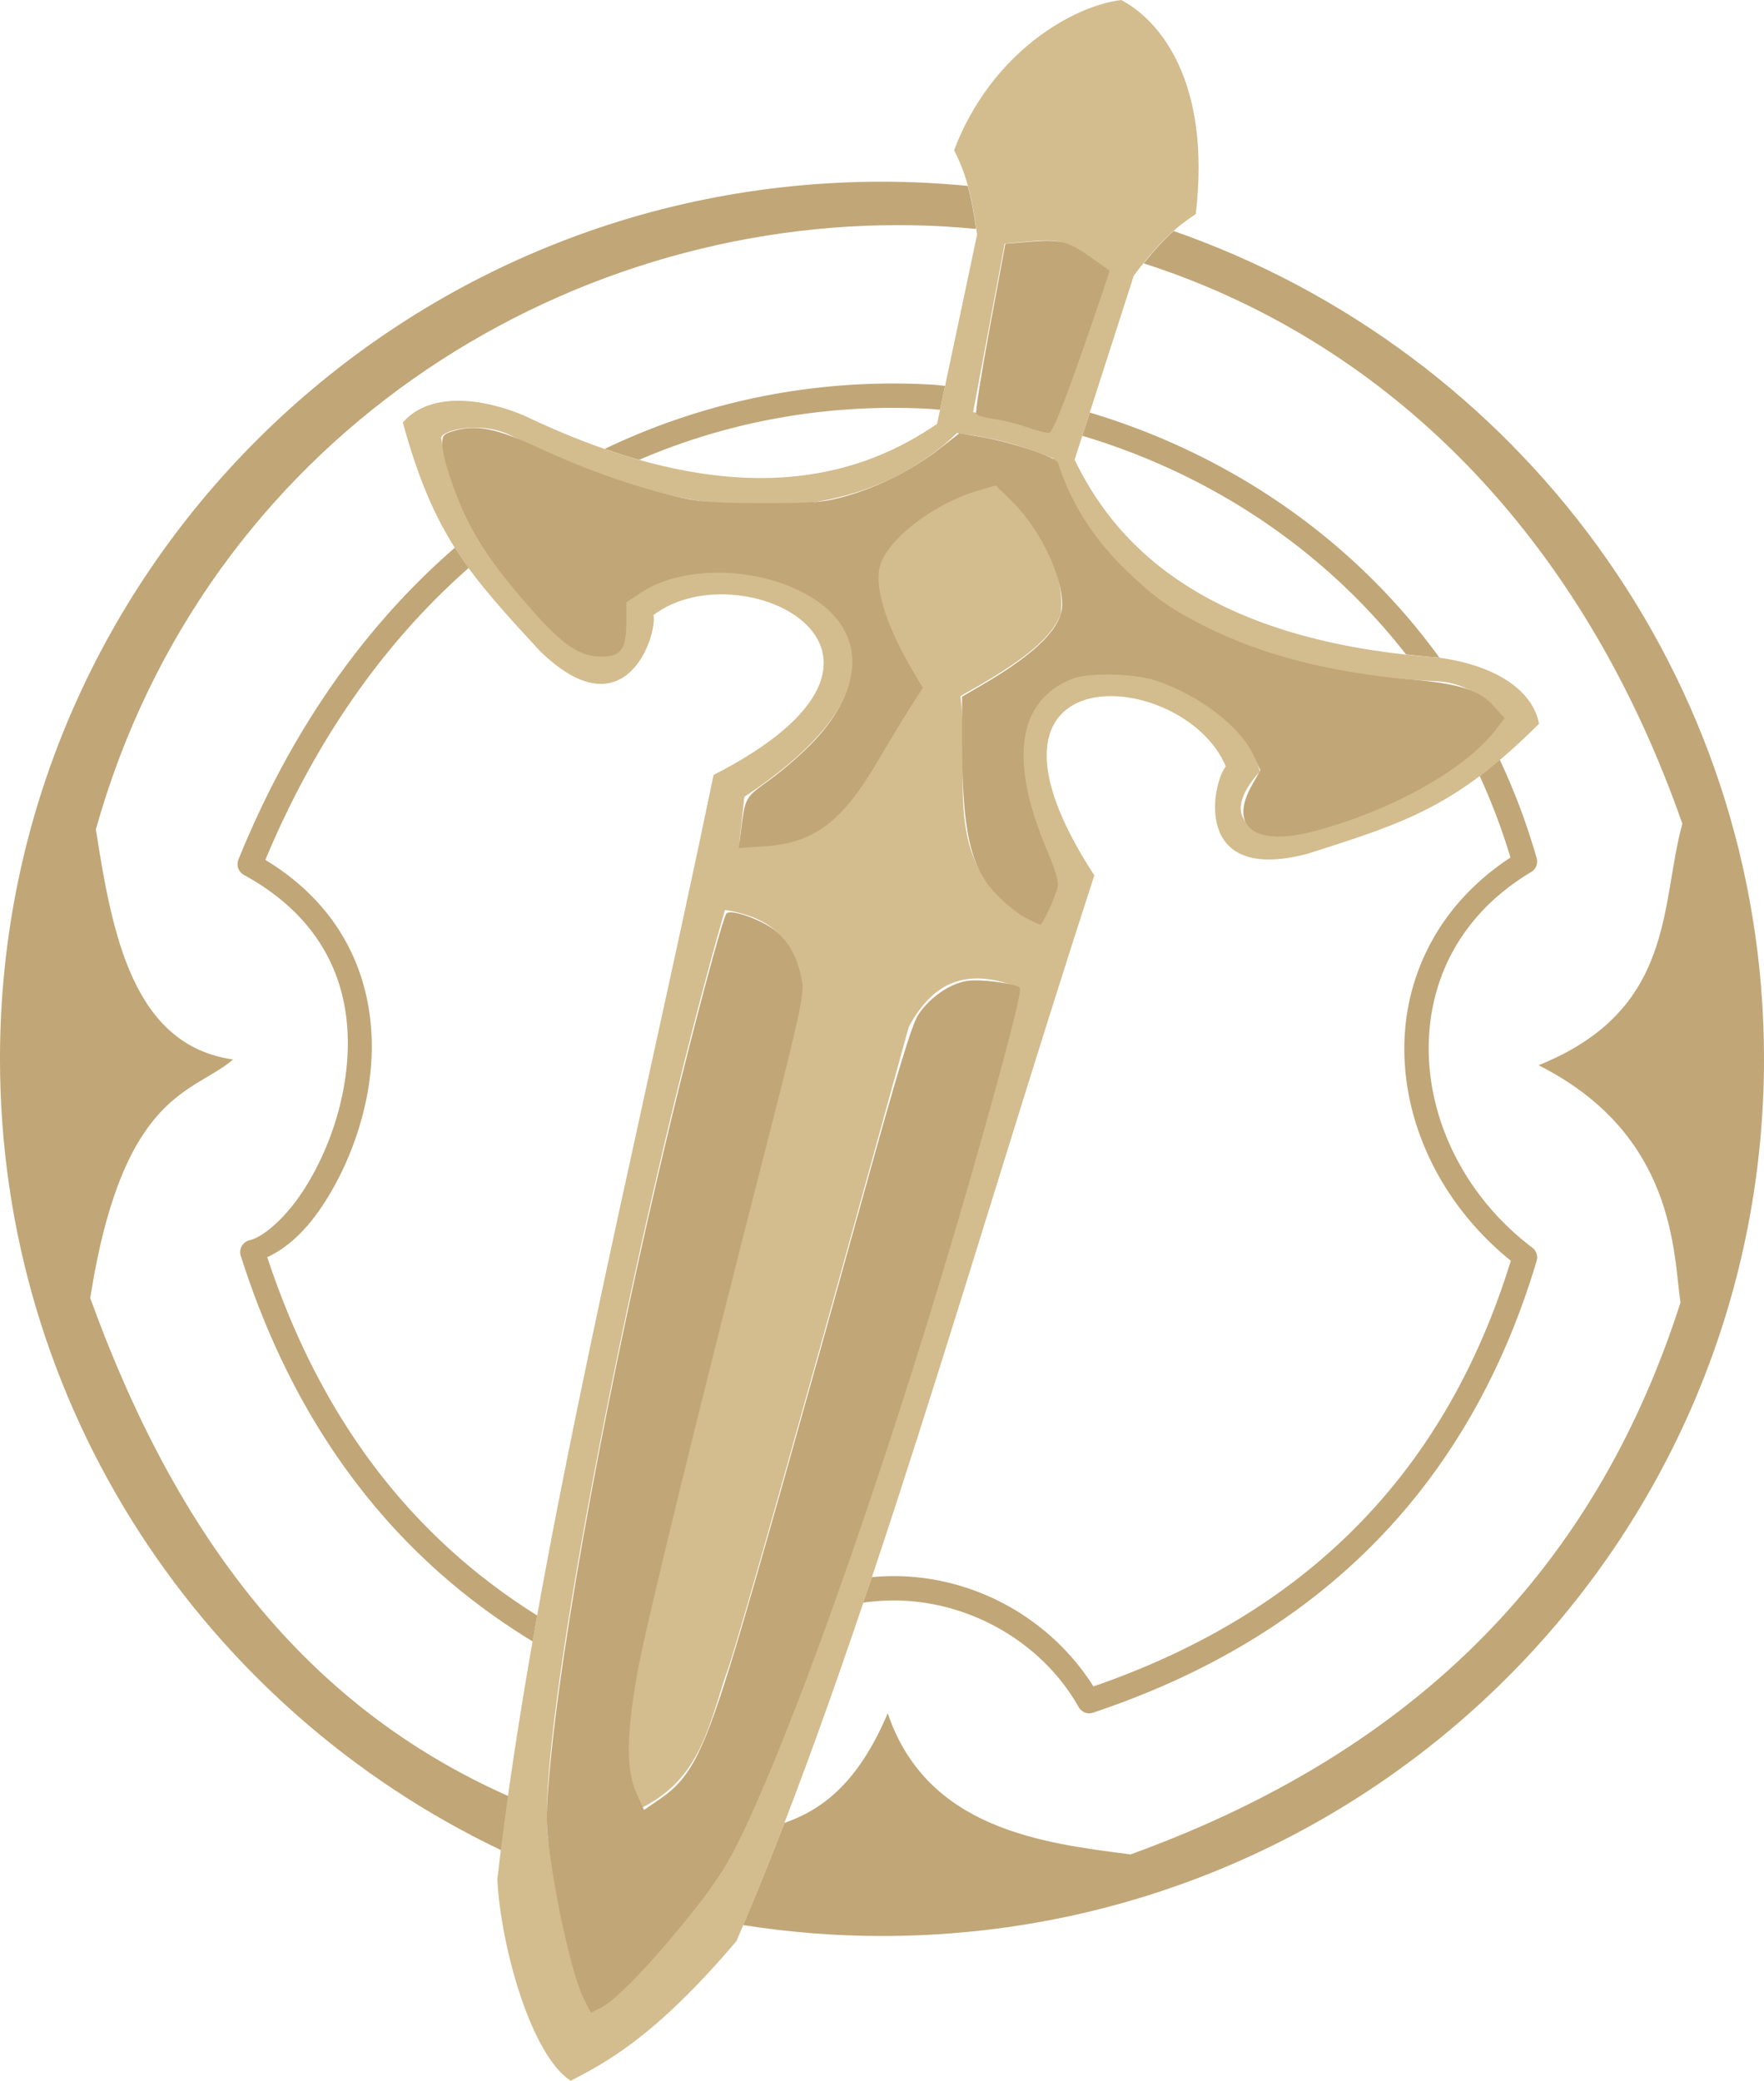
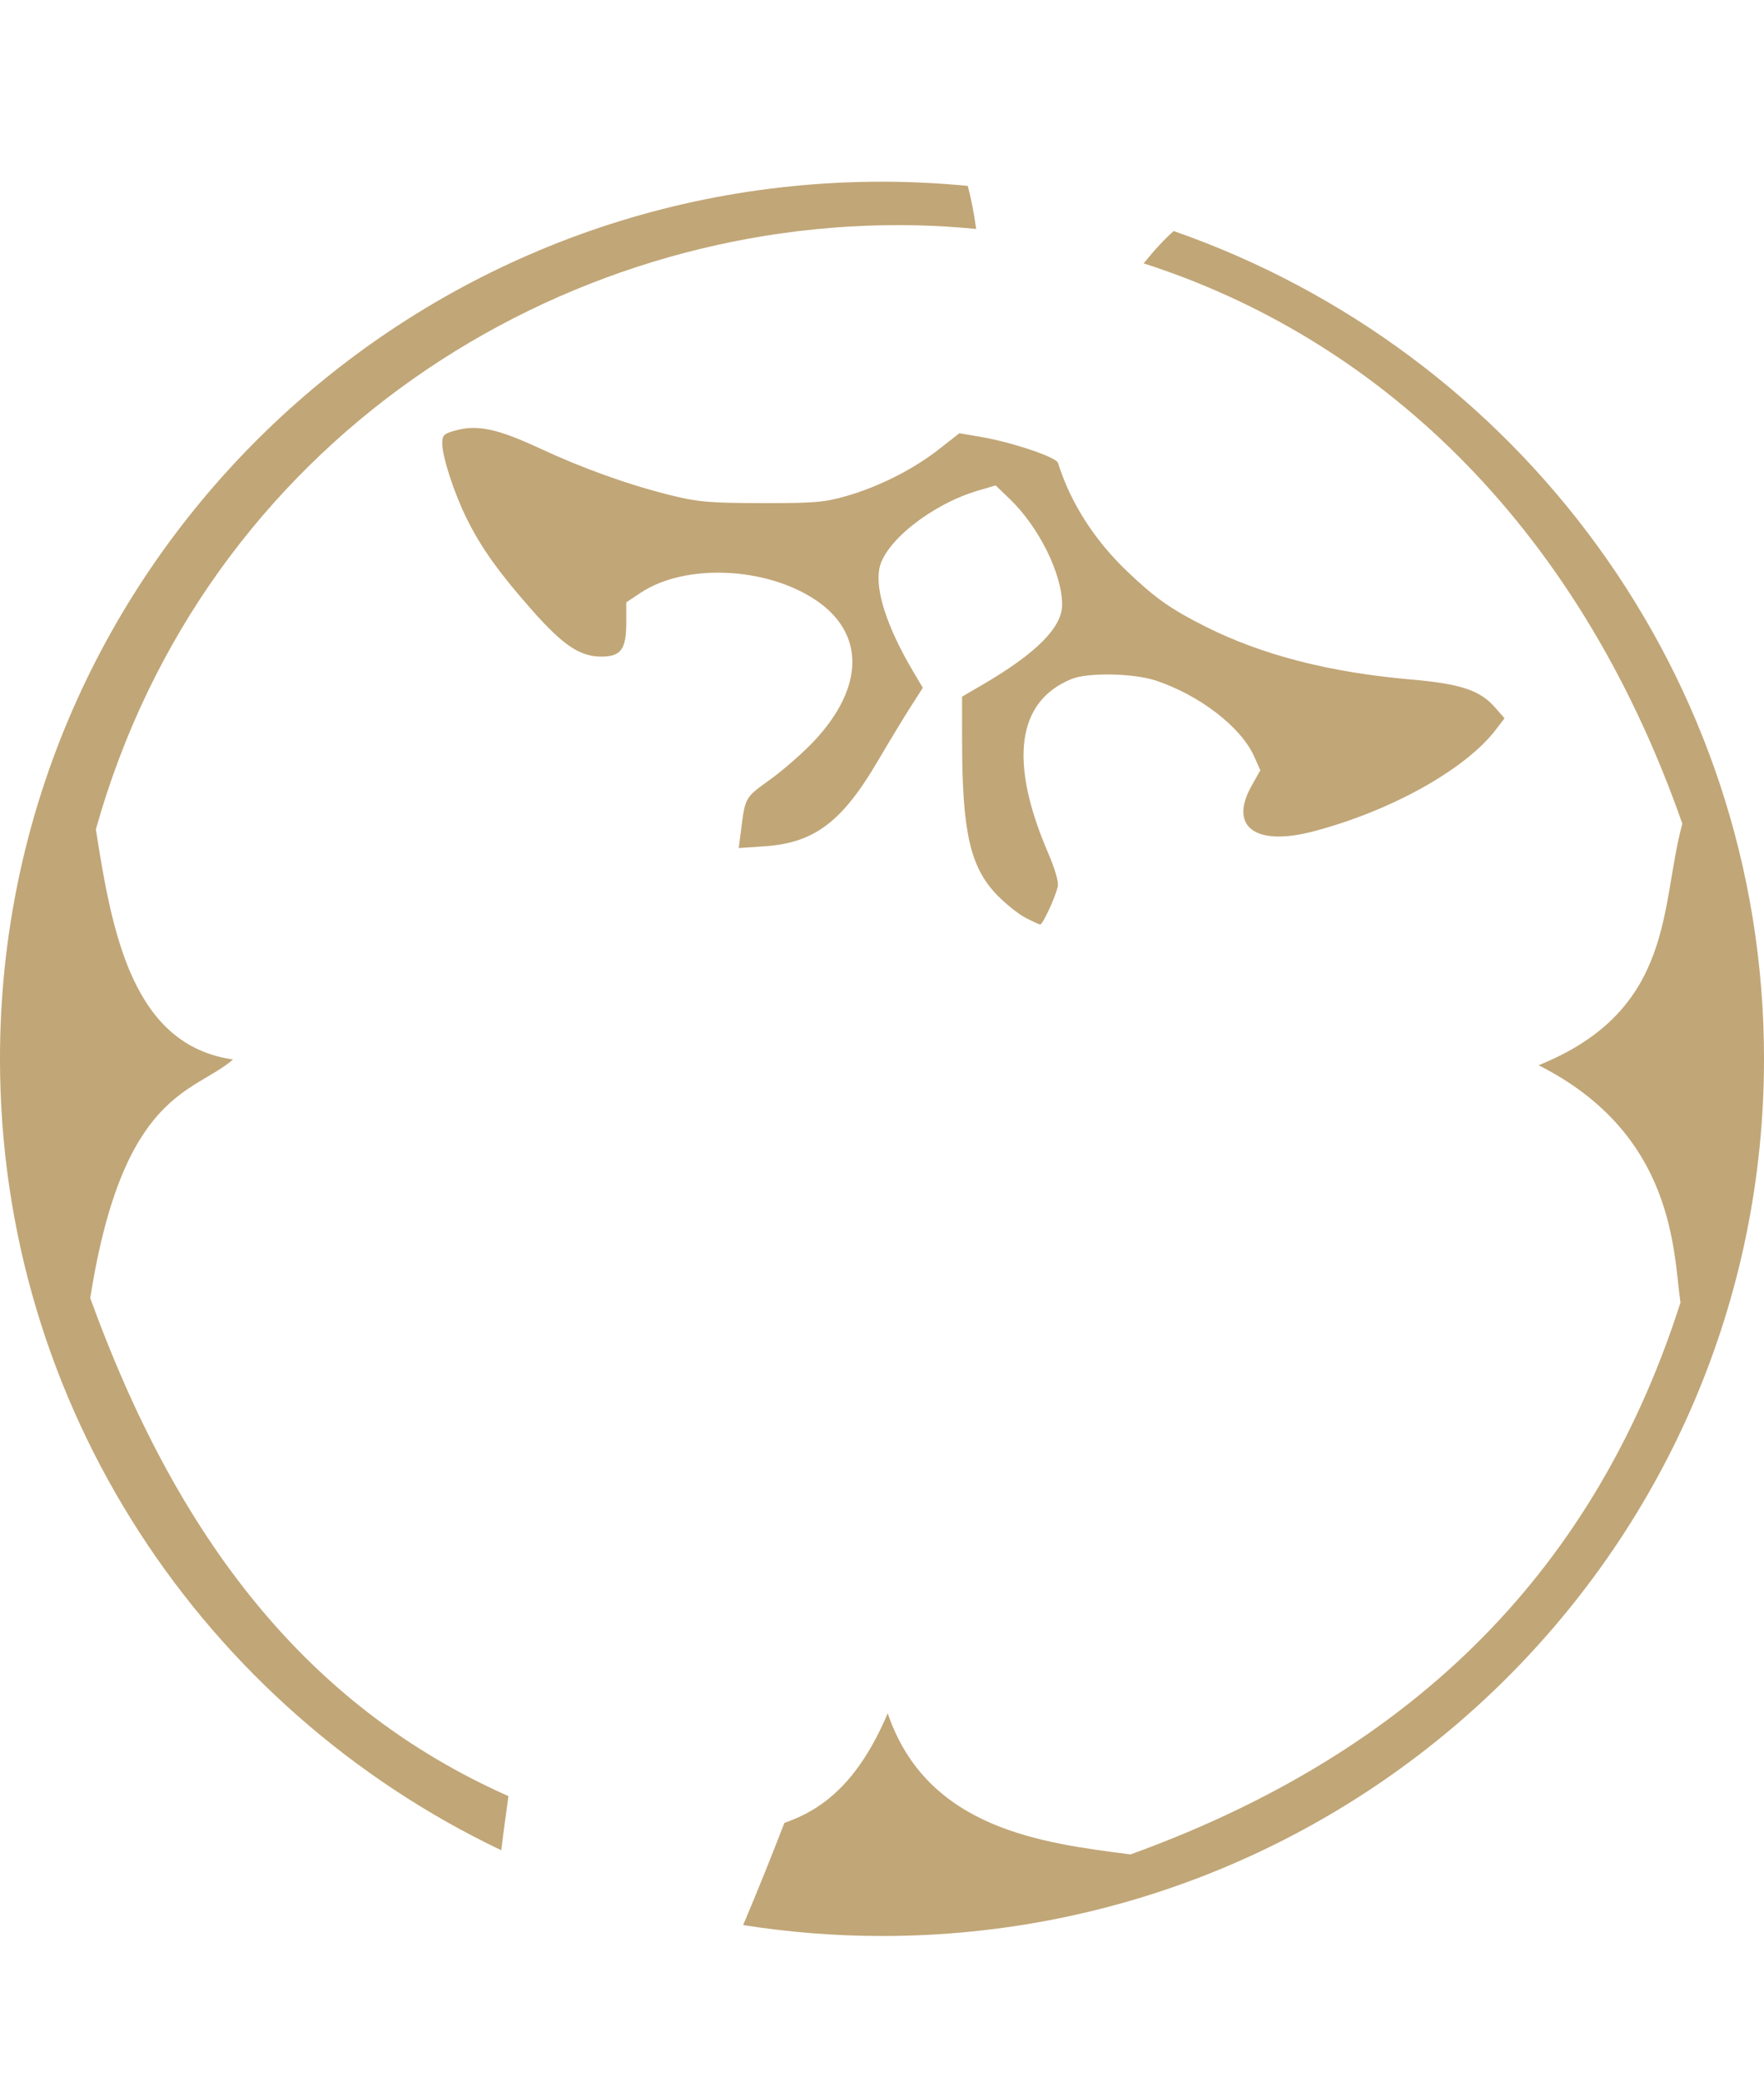
<svg xmlns="http://www.w3.org/2000/svg" width="144.788mm" height="170.771mm" viewBox="0 0 144.788 170.771" version="1.1" id="svg1" xml:space="preserve">
  <defs id="defs1" />
  <g id="layer4" transform="translate(-34.456,-58.604)">
    <path id="path3" style="display:inline;fill:#c1a677;fill-opacity:1;stroke:none;stroke-width:0.2;stroke-linecap:round;stroke-linejoin:round;stroke-dasharray:none;stroke-opacity:1" d="m 106.85,73.517 c -39.982,-1.54e-4 -72.394,32.23 -72.395,71.989 -1.09e-4,28.628 16.806,53.351 41.141,64.951 0.18,-1.456 0.384,-2.944 0.593,-4.441 -16.565,-7.352 -27.192,-21.177 -34.327,-40.876 2.687,-17.088 8.527,-16.787 11.719,-19.583 -8.202,-1.166 -9.917,-10.252 -11.256,-18.889 8.951,-31.9 38.098,-50.157 67.199,-49.575 1.686,0.034 3.372,0.139 5.054,0.301 -3.4e-4,-0.002 -6.9e-4,-0.004 -10e-4,-0.007 -0.205,-1.471 -0.437,-2.613 -0.69,-3.526 -2.316,-0.222 -4.662,-0.344 -7.037,-0.344 z m 23.94,4.048 c -8e-4,7.06e-4 -0.002,0.002 -0.003,0.003 -0.346,0.305 -0.72,0.67 -1.124,1.104 -0.004,0.005 -0.008,0.009 -0.012,0.013 -0.407,0.437 -0.846,0.944 -1.321,1.53 -0.001,0.001 -0.002,0.002 -0.003,0.004 18.685,6.005 35.405,20.821 44.215,45.988 -1.835,6.66 -0.53,15.292 -11.801,19.823 11.297,5.697 11.055,15.492 11.647,19.481 -6.44,20.102 -19.966,36.174 -45.14,45.29 -7.127,-0.928 -16.682,-2.021 -19.93,-11.584 -2.427,5.723 -5.372,7.919 -8.481,8.998 -9.74e-4,0.003 -0.002,0.005 -0.003,0.008 -1.114,2.893 -2.242,5.681 -3.382,8.377 3.714,0.584 7.519,0.896 11.398,0.896 39.982,-1.3e-4 72.394,-32.231 72.394,-71.989 -1.1e-4,-31.413 -20.24,-58.11 -48.454,-67.941 -1.1e-4,9.1e-5 -4.2e-4,-9e-5 -5.2e-4,0 z" />
-     <path id="path2" style="color:#000000;display:inline;fill:#c1a677;stroke-linecap:round;stroke-linejoin:round;-inkscape-stroke:none" d="m 106.868,90.086 c -7.72,0.125 -15.495,1.864 -22.776,5.362 0.969,0.336 1.913,0.636 2.828,0.895 7.713,-3.322 15.927,-4.643 23.982,-4.172 0.238,0.014 0.474,0.051 0.712,0.068 l 0.416,-1.967 c -0.338,-0.026 -0.672,-0.077 -1.01,-0.097 -1.38,-0.081 -2.765,-0.11 -4.152,-0.088 z m 17.035,2.379 -0.612,1.906 c 10.372,3.09 19.78,9.229 26.567,17.939 0.857,0.094 1.711,0.191 2.623,0.257 0.045,0.006 0.084,0.017 0.129,0.023 -7.117,-9.832 -17.36,-16.74 -28.706,-20.125 z M 71.795,103.552 c -7.166,6.216 -13.338,14.675 -17.769,25.601 a 1,1 0 0 0 0.445,1.254 c 8.013,4.386 9.372,11.429 8.137,17.785 -0.617,3.178 -1.927,6.149 -3.418,8.363 -1.491,2.215 -3.23,3.61 -4.239,3.836 a 1,1 0 0 0 -0.734,1.277 c 4.454,14.004 12.428,24.647 23.967,31.656 0.125,-0.713 0.24,-1.412 0.369,-2.131 -10.568,-6.614 -17.877,-16.428 -22.16,-29.409 1.591,-0.736 3.097,-2.095 4.455,-4.113 1.648,-2.448 3.051,-5.633 3.725,-9.1 1.301,-6.697 -0.348,-14.552 -8.338,-19.393 4.258,-10.193 10.033,-18.112 16.699,-23.969 -0.394,-0.541 -0.779,-1.092 -1.138,-1.659 z m 85.757,17.403 c -0.555,0.468 -1.11,0.935 -1.644,1.335 0.978,2.135 1.83,4.364 2.526,6.695 -6.044,3.954 -8.885,10.054 -8.705,16.252 0.181,6.222 3.31,12.459 8.734,16.838 -5.385,17.478 -16.838,28.925 -34.261,34.937 -3.05,-4.857 -8.402,-8.365 -14.56,-8.965 -1.186,-0.116 -2.398,-0.119 -3.624,-0.003 -0.238,0.711 -0.48,1.388 -0.718,2.094 1.406,-0.194 2.797,-0.232 4.147,-0.101 5.816,0.567 10.934,4.015 13.541,8.67 a 1,1 0 0 0 1.19,0.459 c 18.501,-6.179 30.864,-18.5 36.404,-37.078 a 1,1 0 0 0 -0.355,-1.084 c -5.337,-4.037 -8.328,-10.016 -8.496,-15.826 -0.169,-5.81 2.413,-11.433 8.404,-15.008 a 1,1 0 0 0 0.449,-1.133 c -0.807,-2.83 -1.827,-5.525 -3.03,-8.083 z" />
-     <path id="path7" style="display:inline;fill:#d3bc8e;fill-opacity:1;stroke:none;stroke-width:0.1;stroke-linecap:round;stroke-linejoin:round;stroke-dasharray:none;stroke-opacity:1" d="m 112.767,70.928 c 0.718,1.435 1.395,3.072 1.887,6.937 l -3.285,15.529 c -5.625,3.849 -15.782,8.009 -33.946,-0.708 -4.722,-1.926 -8.251,-1.368 -9.901,0.599 2.546,9.319 5.525,12.527 11.192,18.688 7.066,6.965 9.704,-1.248 9.384,-2.889 7.11,-5.447 24.585,3.064 4.93,13.122 -6.374,30.695 -14.763,64.377 -17.751,90.637 0.282,5.596 2.801,14.467 6.023,16.533 2.746,-1.429 6.833,-3.481 13.605,-11.468 10.441,-24.279 19.669,-57.65 29.373,-87.46 -12.07,-18.488 7.326,-17.201 10.794,-8.943 -1.092,1.265 -2.878,9.705 6.713,7.166 7.978,-2.535 12.156,-3.842 18.992,-10.668 -0.456,-2.527 -3.242,-4.764 -8.298,-5.435 -20.096,-1.448 -26.847,-10.101 -29.82,-16.235 l 4.857,-15.111 c 2.345,-3.111 3.753,-4.161 5.089,-5.05 1.276,-10.917 -2.985,-15.926 -6.123,-17.566 -3.934,0.473 -10.656,4.28 -13.716,12.323 z m 12.437,9.869 -4.626,13.261 c -1.999,-0.889 -4.106,-1.3 -6.248,-1.628 l 2.591,-13.835 c 5.359,-0.451 4.219,-0.606 8.284,2.202 z m -4.318,15.419 c 1.501,5.375 7.617,17.146 31.549,18.298 2.921,0.141 5.18,2.423 5.004,2.999 -4.502,5.639 -10.37,7.497 -16.29,9.306 -3.664,0.733 -6.878,-0.915 -3.284,-4.898 -2.592,-10.419 -28.6,-14.738 -16.671,8.834 l -1.506,3.464 c -8.499,-3.955 -5.468,-11.608 -6.403,-18.483 4.013,-2.239 7.373,-4.364 8.234,-6.746 0.466,-3.914 -2.515,-8.636 -5.488,-10.831 -4.187,0.859 -8.715,3.534 -9.801,6.915 -0.436,2.495 1.27,5.88 3.643,9.816 -4.224,5.503 -5.392,13.653 -14.733,12.867 l 0.412,-3.755 c 22.056,-14.541 -2.665,-23.703 -10.087,-15.945 1.144,5.242 -2.464,5.078 -5.281,2.623 -4.242,-4.509 -8.413,-9.035 -9.522,-16.165 0.133,-0.587 3.227,-1.447 5.832,-0.119 21.348,10.88 32.525,3.675 36.496,-0.246 3.367,0.42 5.324,1.026 7.896,2.066 z M 93.96,133.287 c 3.996,0.631 6.248,2.658 6.12,7.284 0,0 -13.307,51.798 -13.394,53.775 -0.086,1.954 -2.405,8.693 0.459,12.621 4.477,-2.274 5.335,-5.979 6.831,-10.746 0.906,-1.76 15.067,-53.331 15.067,-53.331 2.186,-4.079 5.146,-4.722 8.928,-3.286 -6.14,25.205 -20.221,67.003 -25.286,73.449 -5.064,6.444 -7.603,9.212 -9.728,10.216 -1.347,-1.926 -2.309,-5.563 -3.506,-13.671 -1.197,-8.11 7.327,-51.383 14.509,-76.312 z" />
    <path style="fill:#c1a677;fill-opacity:1;stroke:none;stroke-width:0.756;stroke-linecap:round;stroke-linejoin:round;stroke-dasharray:none;stroke-opacity:1" d="m 447.574,505.341 c -2.159,-1.139 -6.063,-4.263 -8.674,-6.944 -8.345,-8.567 -10.847,-19.475 -10.882,-47.439 L 428,436.916 l 6.59,-3.855 C 451.048,423.433 459,415.418 459,408.455 c 0,-9.56 -7.152,-24.028 -16.169,-32.712 l -4.421,-4.257 -5.455,1.603 c -14.292,4.201 -29.005,15.829 -30.568,24.16 -1.295,6.901 2.448,18.296 10.455,31.832 l 3.006,5.082 -3.789,5.918 c -2.084,3.255 -6.656,10.803 -10.161,16.773 -11.087,18.888 -19.649,25.338 -35.036,26.392 l -8.029,0.55 0.628,-4.899 c 1.412,-11.019 1.163,-10.575 9.158,-16.36 4.152,-3.004 10.273,-8.375 13.604,-11.936 15.632,-16.71 15.742,-33.475 0.288,-43.722 -15.429,-10.231 -40.33,-11.234 -54.005,-2.177 L 324,407.688 v 6.183 c 0,8.383 -1.63,10.628 -7.719,10.628 -6.623,0 -11.809,-3.464 -21.363,-14.268 C 284.689,398.663 279.157,390.941 274.697,382 270.713,374.016 267,362.646 267,358.433 c 0,-2.514 0.51,-2.994 4.25,-4.002 6.684,-1.803 12.908,-0.477 25.748,5.487 13.797,6.408 27.671,11.371 41.002,14.669 8.209,2.031 12.013,2.354 28,2.382 16.298,0.028 19.427,-0.237 26.291,-2.226 10.122,-2.934 20.629,-8.253 28.548,-14.453 l 6.339,-4.963 6.661,1.134 c 9.554,1.627 23.328,6.262 23.882,8.037 3.825,12.266 11.187,23.821 21.386,33.568 8.726,8.339 13.589,11.766 24.393,17.189 17.477,8.772 38.389,14.151 63.5,16.334 15.396,1.338 21.392,3.317 26.02,8.589 l 3.006,3.423 -2.658,3.485 c -9.411,12.338 -32.452,25.2 -56.489,31.533 -18.028,4.75 -26.347,-1.374 -19.182,-14.12 l 2.697,-4.798 -1.947,-4.344 C 514.387,446.299 501.57,436.43 488,431.914 c -6.805,-2.265 -20.948,-2.539 -26,-0.504 -16.996,6.846 -19.56,25.444 -7.41,53.734 2.281,5.311 3.402,9.251 3.041,10.689 -0.918,3.657 -4.661,11.671 -5.428,11.623 -0.387,-0.024 -2.47,-0.976 -4.629,-2.114 z" id="path58" transform="scale(0.265)" />
-     <path style="fill:#c1a677;fill-opacity:1;stroke:none;stroke-width:0.756;stroke-linecap:round;stroke-linejoin:round;stroke-dasharray:none;stroke-opacity:1" d="m 448.122,353.456 c -2.958,-1.057 -7.58,-2.213 -10.272,-2.57 -2.692,-0.357 -5.152,-1.066 -5.467,-1.575 -0.315,-0.509 1.588,-12.567 4.229,-26.796 l 4.801,-25.87 8.044,-0.657 c 9.191,-0.751 11.517,-0.109 18.964,5.24 2.794,2.006 5.169,3.69 5.278,3.742 0.109,0.052 -3.719,11.324 -8.507,25.05 -5.828,16.706 -9.2,25.022 -10.199,25.156 -0.821,0.11 -3.913,-0.664 -6.87,-1.72 z" id="path59" transform="scale(0.265)" />
-     <path style="fill:#c1a677;fill-opacity:1;stroke:none;stroke-width:0.756;stroke-linecap:round;stroke-linejoin:round;stroke-dasharray:none;stroke-opacity:1" d="m 310.91,840.324 c -2.956,-5.794 -7.336,-23.685 -9.877,-40.345 -1.921,-12.593 -2.019,-15.24 -1.019,-27.458 3.503,-42.783 18.624,-124.553 37.634,-203.521 7.353,-30.542 16.259,-63.772 17.404,-64.937 1.486,-1.511 11.623,2.213 15.651,5.749 4.11,3.609 6.822,9.075 7.793,15.708 0.557,3.808 -1.177,11.696 -10.995,50 -21.627,84.375 -37.535,149.396 -40.12,163.979 -3.371,19.013 -3.444,29.95 -0.25,36.982 l 2.369,5.215 5,-3.432 c 9.636,-6.615 13.667,-14.726 23.489,-47.265 5.76,-19.083 21.101,-73.432 40.023,-141.796 9.889,-35.729 14.523,-50.915 16.405,-53.758 3.573,-5.399 9.814,-9.709 15.236,-10.522 4.122,-0.618 14.911,0.805 16.25,2.144 0.762,0.762 -4.395,20.729 -14.445,55.931 -23.423,82.044 -53.194,167.821 -71.549,206.152 -4.546,9.493 -8.041,14.938 -15.976,24.884 -11.702,14.669 -23.008,26.458 -27.655,28.837 l -3.224,1.65 z" id="path60" transform="scale(0.265)" />
  </g>
</svg>